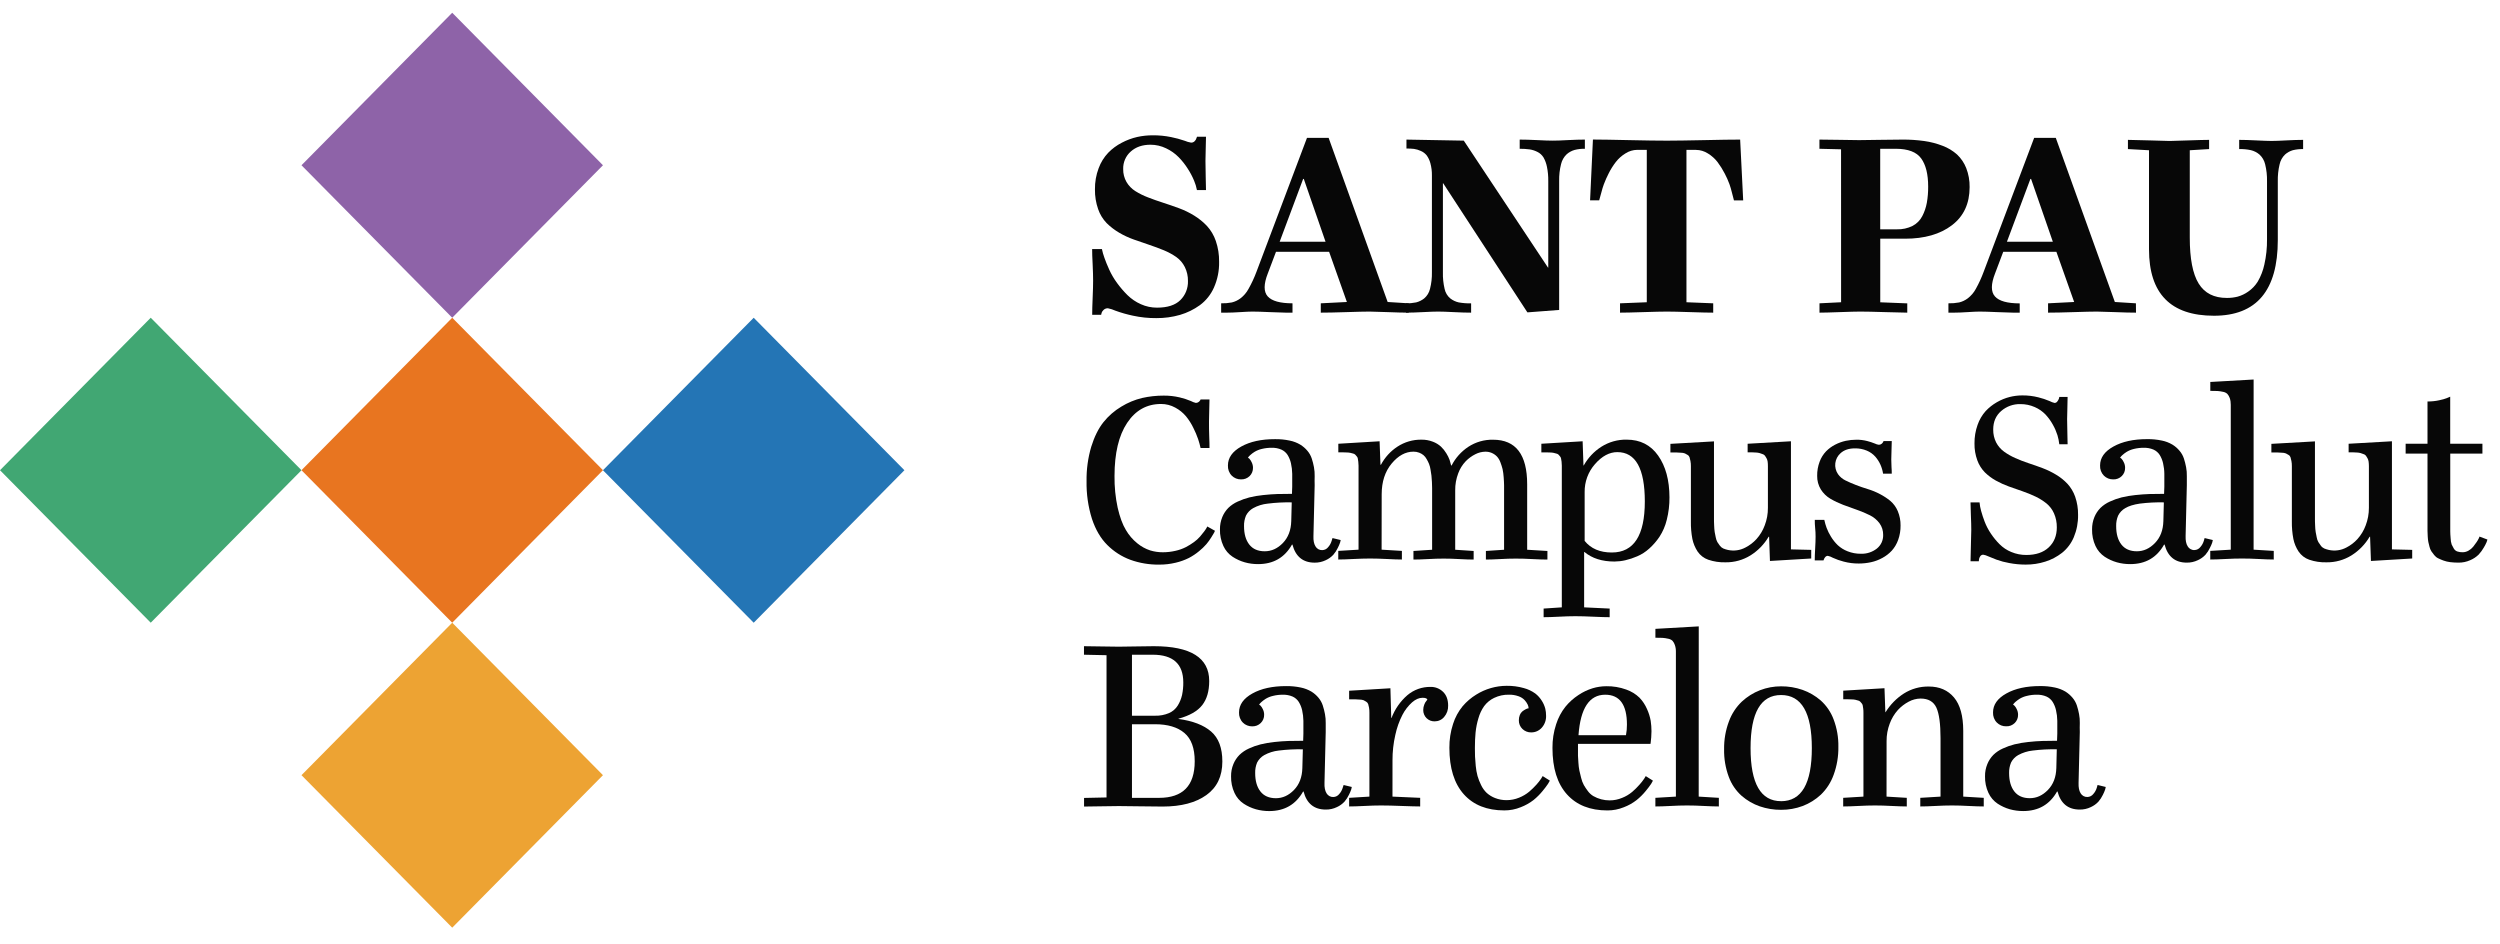
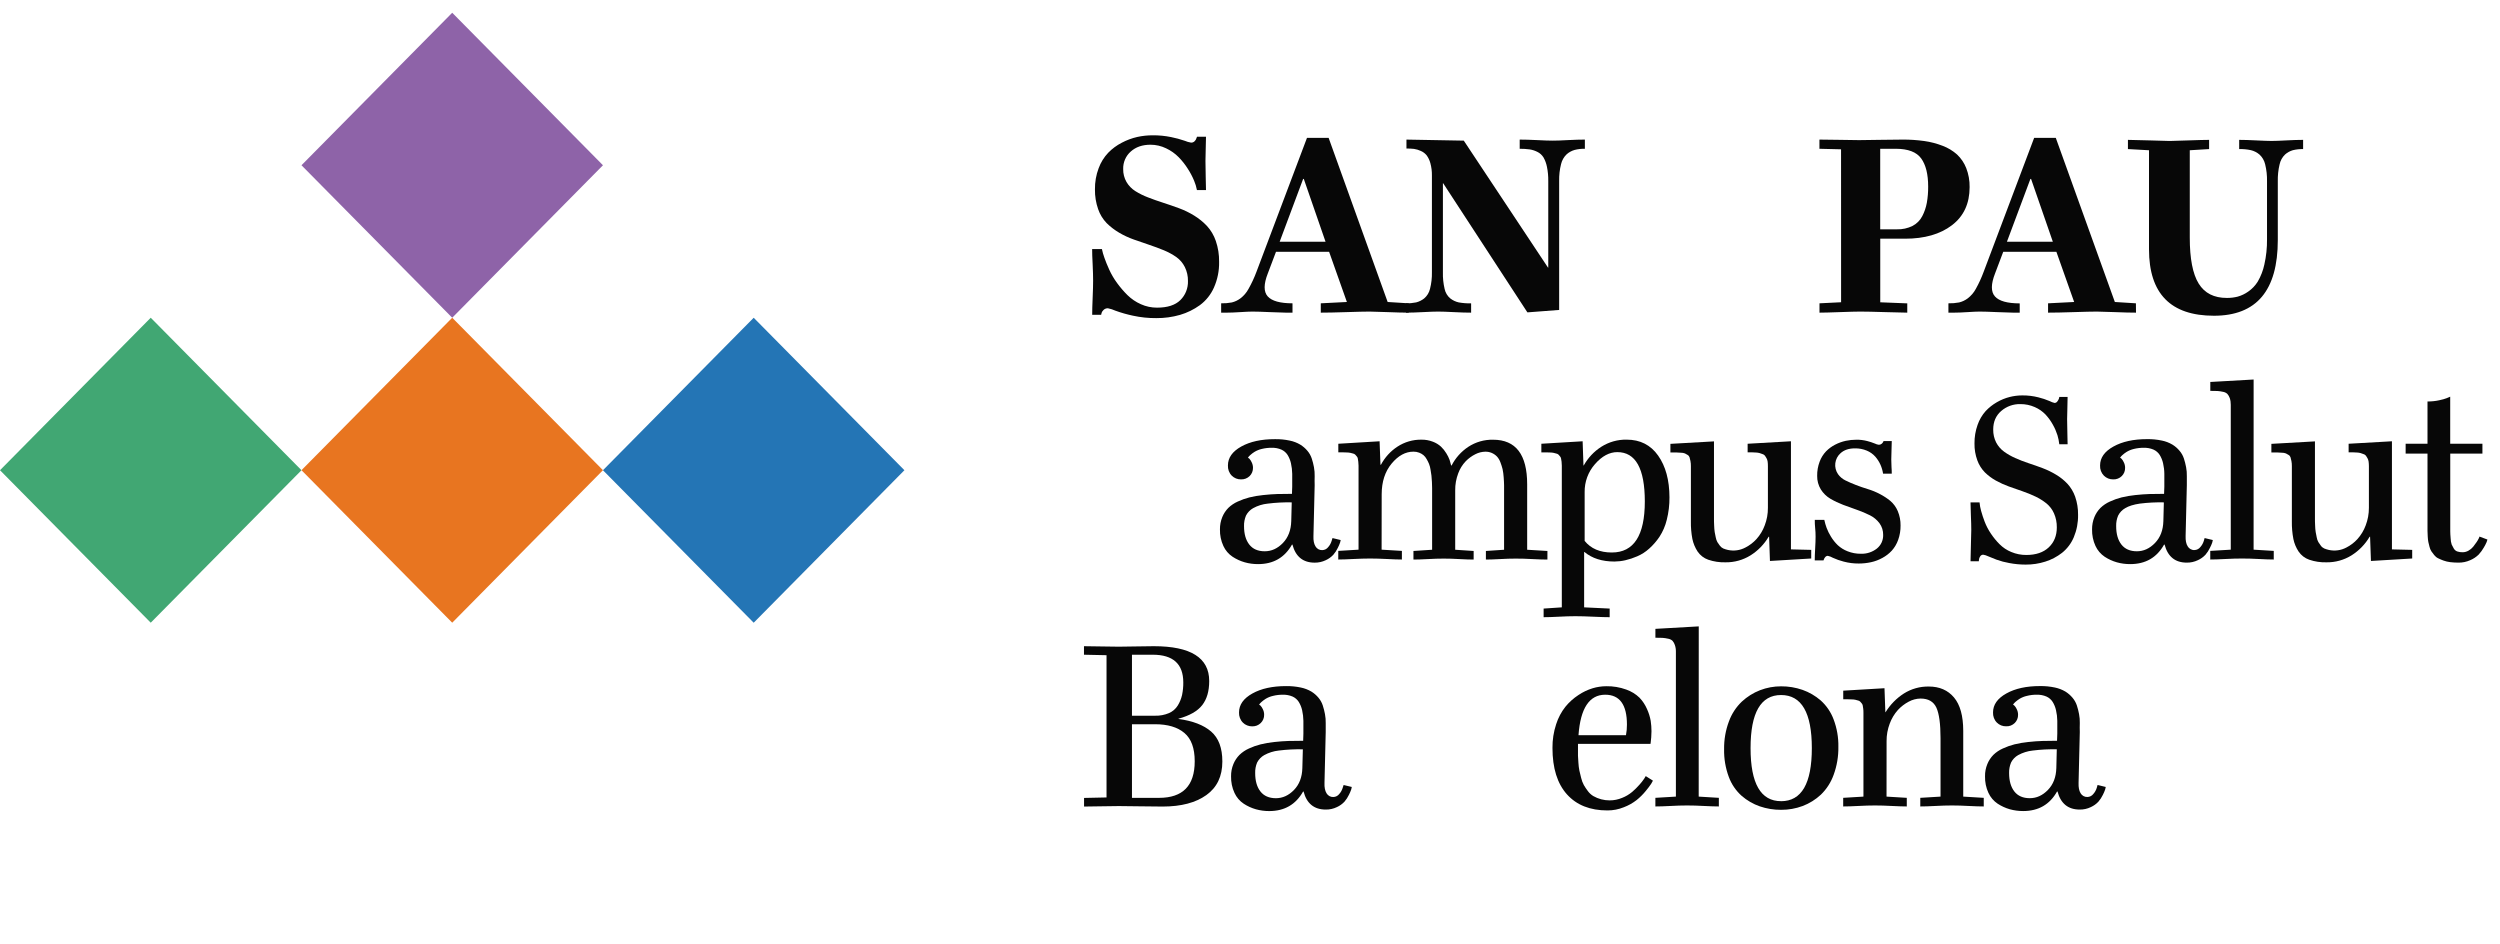
<svg xmlns="http://www.w3.org/2000/svg" width="98" height="37" viewBox="0 0 98 37" fill="none">
  <g id="CampusSantPau-Positiu 1">
    <g id="Group 13">
      <path id="Vector" d="M5.909 12.455L0 18.433L5.909 24.41L11.818 18.433L5.909 12.455Z" fill="#41A773" />
      <path id="Vector_2" d="M17.727 0.5L11.818 6.478L17.727 12.455L23.636 6.478L17.727 0.5Z" fill="#8E63A8" />
-       <path id="Vector_3" d="M17.727 24.41L11.818 30.387L17.727 36.365L23.636 30.387L17.727 24.41Z" fill="#EDA333" />
      <path id="Vector_4" d="M29.545 12.456L23.636 18.433L29.545 24.411L35.453 18.433L29.545 12.456Z" fill="#2475B5" />
      <path id="Vector_5" d="M17.727 12.455L11.818 18.432L17.727 24.41L23.636 18.432L17.727 12.455Z" fill="#E87520" />
      <path id="Vector_6" d="M42.812 9.763H43.195C43.219 9.877 43.251 9.99 43.291 10.1C43.337 10.236 43.402 10.393 43.482 10.571C43.566 10.755 43.669 10.931 43.789 11.094C43.912 11.263 44.049 11.422 44.197 11.569C44.35 11.719 44.527 11.839 44.722 11.925C44.921 12.015 45.137 12.061 45.355 12.06C45.764 12.06 46.069 11.962 46.269 11.765C46.367 11.668 46.445 11.552 46.496 11.424C46.547 11.295 46.572 11.157 46.568 11.019C46.572 10.827 46.529 10.636 46.444 10.465C46.366 10.309 46.251 10.175 46.11 10.075C45.958 9.97 45.795 9.882 45.624 9.811C45.442 9.736 45.25 9.665 45.048 9.597C44.847 9.529 44.645 9.459 44.442 9.388C44.242 9.317 44.048 9.227 43.865 9.118C43.689 9.015 43.526 8.889 43.38 8.745C43.23 8.589 43.116 8.401 43.046 8.196C42.96 7.948 42.918 7.687 42.922 7.425C42.918 7.141 42.967 6.859 43.067 6.594C43.15 6.368 43.277 6.162 43.442 5.988C43.598 5.828 43.778 5.695 43.976 5.594C44.167 5.493 44.37 5.417 44.581 5.369C44.779 5.325 44.982 5.304 45.185 5.304C45.428 5.302 45.67 5.325 45.908 5.374C46.088 5.41 46.266 5.458 46.44 5.518C46.52 5.552 46.604 5.577 46.69 5.591C46.716 5.592 46.742 5.587 46.766 5.578C46.79 5.568 46.812 5.554 46.83 5.535C46.864 5.503 46.889 5.461 46.902 5.415L46.923 5.359H47.275C47.275 5.478 47.271 5.64 47.264 5.838C47.257 6.035 47.254 6.195 47.254 6.311C47.254 6.492 47.257 6.701 47.264 6.941C47.271 7.18 47.275 7.349 47.275 7.45H46.92C46.896 7.324 46.859 7.202 46.809 7.084C46.742 6.923 46.661 6.768 46.566 6.622C46.462 6.456 46.341 6.302 46.204 6.162C46.061 6.017 45.894 5.9 45.711 5.814C45.52 5.721 45.311 5.673 45.1 5.673C44.783 5.673 44.525 5.762 44.327 5.939C44.23 6.024 44.153 6.13 44.101 6.249C44.05 6.368 44.025 6.497 44.029 6.627C44.025 6.804 44.07 6.979 44.158 7.133C44.243 7.279 44.362 7.401 44.504 7.491C44.663 7.59 44.83 7.673 45.005 7.739C45.193 7.812 45.39 7.882 45.597 7.948C45.803 8.015 46.011 8.086 46.219 8.163C46.426 8.239 46.625 8.336 46.813 8.452C46.997 8.565 47.165 8.701 47.313 8.858C47.468 9.027 47.586 9.228 47.66 9.446C47.75 9.709 47.793 9.986 47.789 10.264C47.796 10.611 47.727 10.954 47.587 11.271C47.466 11.545 47.277 11.783 47.037 11.961C46.801 12.132 46.538 12.261 46.259 12.343C45.956 12.43 45.642 12.473 45.327 12.47C45.017 12.473 44.709 12.44 44.407 12.374C44.177 12.325 43.951 12.261 43.73 12.181C43.634 12.137 43.533 12.105 43.43 12.084C43.368 12.082 43.309 12.104 43.263 12.146C43.223 12.181 43.194 12.226 43.18 12.277L43.165 12.34H42.814C42.814 12.169 42.82 11.946 42.832 11.671C42.844 11.395 42.85 11.172 42.85 11.002C42.85 10.835 42.844 10.622 42.832 10.364C42.817 10.107 42.812 9.906 42.812 9.763Z" fill="#070707" />
      <path id="Vector_7" d="M55.221 12.256C55.015 12.256 54.74 12.249 54.398 12.235C54.055 12.221 53.818 12.214 53.687 12.214C53.508 12.214 53.207 12.221 52.783 12.235C52.359 12.249 52.023 12.256 51.775 12.256V11.89L52.798 11.838L52.101 9.87H50.019L49.7 10.714C49.534 11.136 49.532 11.437 49.694 11.618C49.856 11.799 50.18 11.89 50.666 11.89V12.256H50.406C50.292 12.256 50.083 12.249 49.778 12.235C49.474 12.221 49.246 12.214 49.093 12.214C48.99 12.214 48.832 12.221 48.618 12.235C48.405 12.249 48.229 12.256 48.091 12.256H47.869V11.89C48.009 11.893 48.149 11.882 48.287 11.856C48.407 11.827 48.52 11.774 48.62 11.7C48.754 11.599 48.864 11.471 48.943 11.323C49.064 11.108 49.169 10.883 49.255 10.651L51.234 5.404H52.082L54.396 11.838L55.223 11.89L55.221 12.256ZM51.083 7.014L50.163 9.475H51.961L51.109 7.014H51.083Z" fill="#070707" />
      <path id="Vector_8" d="M57.38 5.513L60.681 10.489H60.692V7.097C60.695 6.909 60.678 6.722 60.64 6.537C60.615 6.408 60.569 6.284 60.504 6.169C60.446 6.077 60.365 6.003 60.268 5.955C60.172 5.906 60.068 5.872 59.961 5.856C59.832 5.839 59.702 5.831 59.572 5.832V5.472C59.754 5.472 59.981 5.479 60.254 5.492C60.526 5.507 60.729 5.513 60.865 5.513C61.002 5.513 61.199 5.507 61.46 5.492C61.721 5.478 61.944 5.472 62.127 5.472V5.832C61.992 5.829 61.858 5.844 61.727 5.877C61.612 5.909 61.506 5.967 61.416 6.045C61.306 6.149 61.229 6.284 61.194 6.432C61.139 6.649 61.114 6.872 61.119 7.096V12.15L59.874 12.245L56.572 7.183H56.562V10.674C56.556 10.894 56.579 11.113 56.629 11.327C56.66 11.473 56.738 11.604 56.851 11.698C56.95 11.775 57.064 11.829 57.185 11.855C57.344 11.883 57.506 11.895 57.668 11.892V12.256C57.486 12.256 57.258 12.249 56.986 12.235C56.714 12.221 56.511 12.214 56.374 12.214C56.238 12.214 56.041 12.221 55.78 12.235C55.519 12.249 55.296 12.256 55.113 12.256V11.89C55.247 11.893 55.382 11.88 55.514 11.854C55.627 11.825 55.734 11.772 55.826 11.7C55.941 11.603 56.021 11.472 56.056 11.325C56.111 11.112 56.136 10.892 56.131 10.672V6.883C56.134 6.72 56.114 6.557 56.071 6.399C56.042 6.287 55.992 6.181 55.924 6.088C55.862 6.013 55.784 5.954 55.694 5.916C55.611 5.877 55.522 5.851 55.431 5.837C55.332 5.826 55.233 5.821 55.133 5.822V5.472L57.38 5.513Z" fill="#070707" />
-       <path id="Vector_9" d="M63.871 5.493C64.493 5.507 64.985 5.514 65.346 5.514C65.708 5.513 66.195 5.506 66.806 5.493C67.417 5.479 67.887 5.472 68.214 5.472L68.333 7.855H67.971L67.888 7.536C67.863 7.43 67.832 7.325 67.796 7.223C67.743 7.077 67.68 6.936 67.607 6.799C67.527 6.644 67.434 6.495 67.329 6.355C67.225 6.22 67.098 6.106 66.954 6.018C66.813 5.926 66.649 5.877 66.482 5.876H66.109V11.848L67.158 11.89V12.256C66.976 12.256 66.675 12.249 66.257 12.235C65.838 12.221 65.534 12.214 65.345 12.214C65.155 12.214 64.847 12.221 64.42 12.235C63.993 12.249 63.689 12.256 63.505 12.256V11.89L64.554 11.848V5.874H64.182C64.016 5.875 63.854 5.924 63.715 6.015C63.57 6.104 63.442 6.218 63.338 6.353C63.231 6.492 63.138 6.641 63.06 6.797C62.989 6.935 62.926 7.078 62.871 7.223C62.834 7.325 62.802 7.429 62.776 7.534L62.688 7.853H62.331L62.443 5.47C62.773 5.471 63.249 5.479 63.871 5.493Z" fill="#070707" />
      <path id="Vector_10" d="M72.169 5.853L71.322 5.832V5.472C71.484 5.472 71.749 5.475 72.118 5.482C72.486 5.489 72.74 5.492 72.878 5.493C73.008 5.493 73.277 5.489 73.683 5.482C74.09 5.475 74.389 5.471 74.582 5.472C74.866 5.47 75.149 5.489 75.43 5.528C75.677 5.562 75.919 5.626 76.152 5.716C76.36 5.794 76.552 5.91 76.718 6.058C76.876 6.207 76.998 6.389 77.077 6.592C77.168 6.828 77.213 7.08 77.209 7.334C77.209 7.979 76.978 8.477 76.516 8.829C76.055 9.181 75.442 9.357 74.677 9.357H73.706V11.85L74.765 11.892V12.256C74.634 12.256 74.346 12.249 73.902 12.235C73.458 12.221 73.131 12.214 72.921 12.214C72.766 12.214 72.499 12.221 72.119 12.235C71.74 12.249 71.475 12.256 71.324 12.256V11.89L72.171 11.848L72.169 5.853ZM73.704 5.832V8.989H74.36C74.572 8.996 74.782 8.95 74.972 8.856C75.135 8.772 75.267 8.638 75.352 8.475C75.438 8.31 75.499 8.133 75.532 7.949C75.569 7.739 75.586 7.525 75.584 7.311C75.584 6.83 75.493 6.464 75.311 6.211C75.128 5.959 74.797 5.833 74.318 5.832H73.704Z" fill="#070707" />
      <path id="Vector_11" d="M83.731 12.256C83.524 12.256 83.249 12.249 82.906 12.235C82.563 12.221 82.327 12.214 82.196 12.214C82.016 12.214 81.715 12.221 81.292 12.235C80.868 12.249 80.533 12.256 80.284 12.256V11.89L81.307 11.838L80.61 9.87H78.527L78.207 10.717C78.042 11.138 78.04 11.439 78.202 11.62C78.364 11.802 78.688 11.892 79.173 11.893V12.256H78.915C78.801 12.256 78.592 12.249 78.287 12.235C77.982 12.221 77.754 12.214 77.603 12.214C77.499 12.214 77.341 12.221 77.127 12.235C76.914 12.249 76.738 12.256 76.6 12.256H76.378V11.89C76.518 11.893 76.659 11.882 76.797 11.856C76.917 11.827 77.03 11.774 77.13 11.7C77.263 11.599 77.374 11.471 77.453 11.323C77.573 11.108 77.676 10.883 77.761 10.651L79.739 5.404H80.587L82.902 11.838L83.728 11.89L83.731 12.256ZM79.592 7.014L78.672 9.475H80.471L79.618 7.014H79.592Z" fill="#070707" />
      <path id="Vector_12" d="M85.839 5.89V9.313C85.839 10.138 85.955 10.739 86.188 11.116C86.421 11.493 86.79 11.681 87.296 11.679C87.437 11.68 87.578 11.663 87.715 11.629C87.863 11.588 88.004 11.52 88.13 11.431C88.281 11.327 88.408 11.193 88.505 11.037C88.626 10.829 88.713 10.603 88.763 10.368C88.836 10.045 88.871 9.714 88.867 9.382V7.107C88.872 6.883 88.848 6.659 88.794 6.441C88.76 6.292 88.68 6.156 88.567 6.054C88.47 5.973 88.356 5.915 88.233 5.886C88.083 5.854 87.929 5.84 87.776 5.843V5.483C87.959 5.483 88.182 5.49 88.448 5.504C88.714 5.517 88.911 5.525 89.042 5.525C89.172 5.525 89.366 5.518 89.62 5.504C89.875 5.49 90.096 5.483 90.282 5.483V5.844C90.146 5.841 90.011 5.856 89.879 5.888C89.766 5.921 89.662 5.979 89.574 6.057C89.466 6.161 89.391 6.296 89.36 6.444C89.308 6.661 89.285 6.884 89.29 7.108V9.408C89.29 11.387 88.456 12.377 86.788 12.377C85.09 12.377 84.241 11.509 84.241 9.774V5.89L83.415 5.844V5.483C83.573 5.483 83.86 5.49 84.277 5.504C84.694 5.518 84.953 5.525 85.052 5.526C85.153 5.526 85.395 5.519 85.781 5.504C86.166 5.49 86.439 5.483 86.597 5.483V5.844L85.839 5.89Z" fill="#070707" />
-       <path id="Vector_13" d="M42.593 18.861C42.586 18.404 42.648 17.949 42.777 17.511C42.9 17.116 43.06 16.795 43.256 16.549C43.451 16.305 43.688 16.099 43.955 15.94C44.206 15.786 44.479 15.672 44.765 15.602C45.045 15.539 45.331 15.507 45.617 15.508C45.828 15.506 46.039 15.53 46.244 15.578C46.395 15.613 46.542 15.661 46.684 15.721C46.745 15.754 46.809 15.778 46.876 15.794C46.914 15.794 46.952 15.783 46.984 15.76C47.009 15.742 47.031 15.719 47.048 15.692L47.063 15.658H47.412C47.412 15.781 47.408 15.925 47.402 16.092C47.396 16.258 47.393 16.401 47.393 16.52C47.393 16.71 47.393 16.905 47.402 17.104C47.412 17.302 47.412 17.454 47.412 17.561H47.063C47.037 17.448 47.007 17.332 46.967 17.215C46.915 17.064 46.852 16.916 46.78 16.774C46.702 16.611 46.604 16.457 46.49 16.317C46.373 16.179 46.231 16.064 46.072 15.979C45.9 15.884 45.708 15.835 45.512 15.836C44.956 15.836 44.513 16.083 44.184 16.577C43.855 17.071 43.69 17.765 43.689 18.658C43.684 19.077 43.725 19.495 43.813 19.904C43.897 20.267 44.002 20.556 44.132 20.771C44.249 20.974 44.403 21.154 44.585 21.3C44.734 21.422 44.904 21.516 45.086 21.576C45.245 21.625 45.412 21.649 45.579 21.649C45.747 21.649 45.915 21.63 46.079 21.592C46.22 21.561 46.357 21.512 46.486 21.447C46.596 21.39 46.701 21.324 46.802 21.251C46.889 21.189 46.97 21.116 47.041 21.035C47.103 20.963 47.157 20.897 47.201 20.837C47.236 20.792 47.268 20.744 47.297 20.694L47.326 20.638L47.627 20.807C47.618 20.833 47.607 20.858 47.593 20.882C47.578 20.912 47.541 20.974 47.482 21.066C47.425 21.158 47.361 21.246 47.291 21.33C47.203 21.431 47.106 21.524 47.001 21.608C46.879 21.71 46.745 21.798 46.605 21.872C46.44 21.954 46.266 22.017 46.087 22.058C45.877 22.109 45.661 22.134 45.444 22.133C45.056 22.138 44.67 22.074 44.305 21.942C43.968 21.817 43.661 21.619 43.405 21.363C43.146 21.105 42.946 20.764 42.805 20.34C42.655 19.862 42.584 19.362 42.593 18.861Z" fill="#070707" />
      <path id="Vector_14" d="M52.234 21.092L52.555 21.17C52.549 21.202 52.542 21.233 52.533 21.264C52.508 21.337 52.478 21.408 52.442 21.477C52.396 21.574 52.337 21.664 52.267 21.746C52.183 21.836 52.083 21.908 51.971 21.959C51.835 22.024 51.686 22.058 51.536 22.056C51.079 22.056 50.788 21.82 50.664 21.349H50.645C50.358 21.858 49.916 22.113 49.319 22.113C49.142 22.114 48.965 22.091 48.794 22.043C48.625 21.995 48.465 21.921 48.318 21.825C48.16 21.721 48.035 21.574 47.956 21.401C47.863 21.199 47.817 20.977 47.822 20.753C47.82 20.588 47.851 20.424 47.913 20.271C47.968 20.136 48.048 20.014 48.15 19.91C48.258 19.806 48.383 19.722 48.52 19.661C48.667 19.593 48.819 19.539 48.975 19.499C49.152 19.456 49.331 19.425 49.511 19.407C49.715 19.385 49.902 19.371 50.071 19.366C50.24 19.361 50.432 19.359 50.645 19.359L50.655 19.078C50.658 18.897 50.658 18.73 50.655 18.576C50.653 18.435 50.636 18.295 50.605 18.158C50.579 18.043 50.534 17.933 50.473 17.833C50.414 17.742 50.33 17.669 50.231 17.625C50.111 17.573 49.981 17.549 49.851 17.553C49.72 17.552 49.589 17.567 49.462 17.598C49.361 17.621 49.264 17.661 49.174 17.715C49.115 17.752 49.06 17.794 49.008 17.841C48.974 17.87 48.945 17.903 48.919 17.94C48.939 17.952 48.957 17.966 48.975 17.981C49.01 18.02 49.039 18.064 49.061 18.112C49.097 18.181 49.117 18.258 49.117 18.337C49.118 18.397 49.107 18.457 49.085 18.513C49.063 18.568 49.029 18.619 48.987 18.661C48.942 18.705 48.889 18.739 48.83 18.762C48.772 18.784 48.71 18.794 48.647 18.792C48.581 18.793 48.514 18.781 48.452 18.756C48.39 18.731 48.334 18.694 48.286 18.647C48.234 18.594 48.194 18.531 48.168 18.462C48.142 18.392 48.131 18.318 48.135 18.244C48.135 17.945 48.309 17.698 48.657 17.504C49.004 17.311 49.445 17.214 49.978 17.215C50.172 17.212 50.366 17.23 50.556 17.271C50.703 17.3 50.844 17.354 50.973 17.431C51.078 17.496 51.172 17.577 51.251 17.672C51.327 17.761 51.384 17.864 51.421 17.975C51.457 18.086 51.486 18.198 51.507 18.312C51.529 18.43 51.538 18.549 51.535 18.668C51.531 18.786 51.531 18.903 51.535 19.019L51.487 21.013C51.48 21.187 51.507 21.322 51.568 21.419C51.595 21.465 51.633 21.503 51.679 21.529C51.726 21.555 51.778 21.567 51.831 21.565C51.876 21.564 51.921 21.553 51.962 21.533C52.002 21.512 52.038 21.483 52.065 21.447C52.127 21.377 52.172 21.296 52.199 21.207L52.234 21.092ZM49.578 21.61C49.843 21.61 50.08 21.502 50.289 21.286C50.498 21.069 50.607 20.784 50.617 20.429L50.636 19.693C50.322 19.686 50.007 19.703 49.695 19.742C49.494 19.762 49.299 19.823 49.121 19.921C49.002 19.988 48.906 20.089 48.843 20.211C48.788 20.343 48.761 20.485 48.766 20.628C48.766 20.931 48.835 21.171 48.972 21.346C49.109 21.522 49.311 21.61 49.578 21.61Z" fill="#070707" />
      <path id="Vector_15" d="M54.159 21.547L54.954 21.595V21.933C54.806 21.933 54.611 21.926 54.37 21.913C54.127 21.901 53.907 21.894 53.709 21.894C53.512 21.894 53.292 21.901 53.051 21.913C52.81 21.925 52.614 21.933 52.46 21.933V21.595L53.255 21.547V18.255C53.255 18.203 53.252 18.15 53.245 18.098C53.239 18.051 53.233 18.01 53.226 17.974C53.221 17.94 53.205 17.909 53.181 17.885C53.157 17.86 53.137 17.84 53.125 17.822C53.101 17.799 53.07 17.784 53.037 17.778L52.937 17.752C52.893 17.743 52.848 17.738 52.803 17.737C52.735 17.734 52.684 17.732 52.649 17.732H52.462V17.395L54.08 17.298L54.114 18.218H54.133C54.286 17.93 54.508 17.686 54.779 17.509C55.06 17.325 55.389 17.229 55.724 17.235C55.876 17.233 56.027 17.26 56.169 17.315C56.286 17.359 56.394 17.424 56.487 17.509C56.569 17.587 56.639 17.675 56.697 17.772C56.749 17.854 56.791 17.94 56.825 18.031C56.849 18.104 56.868 18.175 56.884 18.246H56.904C57.055 17.951 57.279 17.701 57.554 17.518C57.844 17.327 58.184 17.229 58.53 17.237C59.42 17.237 59.865 17.819 59.865 18.984V21.55L60.659 21.598V21.935C60.511 21.935 60.316 21.929 60.075 21.916C59.834 21.903 59.614 21.896 59.415 21.897C59.23 21.897 59.026 21.903 58.798 21.916C58.57 21.928 58.388 21.935 58.247 21.935V21.598L58.96 21.55V19.362C58.96 19.223 58.96 19.111 58.96 19.028C58.96 18.944 58.953 18.836 58.944 18.706C58.937 18.599 58.923 18.493 58.901 18.389C58.878 18.299 58.85 18.211 58.817 18.125C58.787 18.042 58.743 17.966 58.685 17.9C58.625 17.837 58.553 17.787 58.473 17.753C58.393 17.72 58.307 17.704 58.221 17.706C58.088 17.709 57.957 17.742 57.838 17.803C57.697 17.873 57.569 17.966 57.458 18.079C57.327 18.216 57.226 18.379 57.161 18.558C57.081 18.77 57.041 18.994 57.044 19.221V21.55L57.767 21.598V21.935C57.626 21.935 57.441 21.929 57.214 21.916C56.985 21.903 56.779 21.897 56.594 21.897C56.409 21.897 56.197 21.903 55.967 21.916C55.738 21.928 55.551 21.935 55.407 21.935V21.598L56.139 21.55V19.131C56.139 19.081 56.137 19.003 56.132 18.897C56.127 18.79 56.121 18.706 56.113 18.645C56.105 18.583 56.093 18.505 56.077 18.41C56.066 18.332 56.046 18.256 56.017 18.182C55.99 18.118 55.959 18.056 55.924 17.996C55.892 17.936 55.849 17.883 55.797 17.839C55.747 17.799 55.69 17.767 55.63 17.744C55.559 17.717 55.484 17.704 55.408 17.705C55.095 17.705 54.81 17.861 54.551 18.173C54.293 18.484 54.163 18.884 54.162 19.371L54.159 21.547Z" fill="#070707" />
      <path id="Vector_16" d="M62.098 23.808L63.099 23.856V24.194C62.951 24.194 62.739 24.188 62.465 24.175C62.19 24.162 61.953 24.155 61.754 24.155C61.559 24.155 61.342 24.162 61.101 24.175C60.861 24.188 60.664 24.194 60.51 24.194V23.856L61.223 23.808V18.256C61.223 18.204 61.22 18.152 61.214 18.1C61.207 18.055 61.201 18.014 61.194 17.977C61.189 17.942 61.173 17.91 61.149 17.885C61.125 17.861 61.106 17.84 61.094 17.822C61.069 17.799 61.038 17.784 61.005 17.779L60.902 17.752C60.857 17.743 60.812 17.738 60.766 17.738C60.699 17.734 60.647 17.733 60.61 17.733H60.421V17.395L62.039 17.298L62.072 18.247H62.082C62.248 17.95 62.484 17.698 62.769 17.515C63.067 17.325 63.414 17.227 63.766 17.234C64.293 17.234 64.704 17.442 64.998 17.858C65.293 18.275 65.441 18.82 65.443 19.495C65.446 19.793 65.41 20.09 65.337 20.378C65.28 20.615 65.183 20.84 65.05 21.044C64.936 21.214 64.801 21.369 64.648 21.506C64.509 21.632 64.35 21.735 64.177 21.808C64.026 21.874 63.869 21.926 63.708 21.963C63.569 21.995 63.427 22.011 63.285 22.012C62.8 22.012 62.409 21.887 62.112 21.639H62.098V23.808ZM63.4 17.723C63.09 17.723 62.799 17.879 62.526 18.19C62.257 18.493 62.111 18.888 62.118 19.296V21.203C62.363 21.507 62.719 21.659 63.185 21.658C64.046 21.658 64.477 20.99 64.477 19.654C64.476 18.367 64.117 17.723 63.399 17.723H63.4Z" fill="#070707" />
      <path id="Vector_17" d="M66.283 20.439V18.274C66.284 18.207 66.279 18.14 66.266 18.073C66.257 18.024 66.245 17.976 66.231 17.928C66.217 17.887 66.189 17.853 66.152 17.832C66.112 17.807 66.078 17.788 66.051 17.775C66.002 17.756 65.95 17.747 65.898 17.747C65.824 17.742 65.763 17.738 65.716 17.737C65.67 17.737 65.591 17.737 65.48 17.737V17.399L67.188 17.302V20.335C67.188 20.401 67.188 20.491 67.195 20.606C67.197 20.69 67.204 20.774 67.216 20.858C67.226 20.914 67.239 20.98 67.257 21.063C67.268 21.129 67.29 21.192 67.321 21.25C67.347 21.29 67.377 21.336 67.417 21.388C67.451 21.436 67.498 21.475 67.551 21.5C67.609 21.524 67.669 21.543 67.731 21.557C67.965 21.609 68.21 21.576 68.422 21.462C68.584 21.379 68.73 21.268 68.853 21.133C68.993 20.977 69.103 20.796 69.176 20.598C69.261 20.378 69.304 20.143 69.302 19.906V18.274C69.303 18.213 69.299 18.153 69.291 18.093C69.285 18.045 69.269 17.999 69.245 17.957C69.223 17.92 69.203 17.889 69.186 17.863C69.161 17.832 69.127 17.81 69.09 17.8L68.978 17.761C68.933 17.749 68.886 17.741 68.839 17.739C68.774 17.734 68.722 17.732 68.686 17.732H68.507V17.395L70.205 17.298V21.536L71 21.555V21.893L69.382 21.99L69.349 21.041H69.33C69.156 21.336 68.915 21.585 68.626 21.767C68.329 21.953 67.985 22.049 67.636 22.043C67.407 22.049 67.18 22.015 66.963 21.941C66.794 21.882 66.649 21.77 66.547 21.622C66.448 21.471 66.378 21.303 66.341 21.126C66.298 20.899 66.279 20.669 66.283 20.439Z" fill="#070707" />
      <path id="Vector_18" d="M71.14 20.38H71.513C71.536 20.485 71.565 20.589 71.602 20.69C71.647 20.811 71.705 20.927 71.773 21.036C71.848 21.159 71.937 21.271 72.039 21.37C72.152 21.474 72.282 21.555 72.424 21.61C72.59 21.676 72.766 21.709 72.944 21.707C73.171 21.716 73.394 21.644 73.573 21.504C73.652 21.44 73.716 21.359 73.759 21.267C73.802 21.174 73.822 21.073 73.82 20.971C73.823 20.806 73.773 20.644 73.676 20.511C73.578 20.38 73.451 20.274 73.305 20.201C73.142 20.119 72.973 20.048 72.8 19.988C72.615 19.924 72.431 19.857 72.248 19.788C72.075 19.722 71.907 19.642 71.747 19.548C71.597 19.459 71.47 19.334 71.376 19.185C71.279 19.025 71.229 18.84 71.233 18.652C71.23 18.464 71.263 18.276 71.329 18.1C71.384 17.949 71.47 17.81 71.58 17.694C71.685 17.587 71.806 17.498 71.939 17.43C72.071 17.362 72.21 17.312 72.355 17.28C72.493 17.251 72.633 17.237 72.774 17.237C72.915 17.235 73.056 17.253 73.193 17.288C73.295 17.314 73.396 17.347 73.494 17.387C73.543 17.412 73.596 17.428 73.65 17.435C73.689 17.436 73.727 17.423 73.757 17.399C73.783 17.381 73.803 17.357 73.817 17.329L73.836 17.29H74.157C74.157 17.4 74.154 17.523 74.147 17.66C74.141 17.798 74.138 17.915 74.138 18.011C74.138 18.127 74.141 18.226 74.147 18.307C74.154 18.387 74.157 18.475 74.157 18.568H73.817C73.798 18.447 73.764 18.329 73.714 18.217C73.663 18.102 73.595 17.997 73.513 17.902C73.421 17.799 73.307 17.718 73.18 17.665C73.032 17.603 72.874 17.573 72.715 17.576C72.476 17.576 72.287 17.639 72.148 17.767C72.035 17.867 71.962 18.007 71.944 18.158C71.926 18.309 71.964 18.462 72.05 18.587C72.125 18.692 72.225 18.776 72.34 18.832C72.46 18.892 72.596 18.951 72.749 19.011C72.902 19.07 73.059 19.124 73.22 19.173C73.383 19.222 73.541 19.287 73.692 19.367C73.837 19.442 73.974 19.532 74.101 19.635C74.227 19.743 74.326 19.879 74.391 20.032C74.467 20.212 74.505 20.405 74.502 20.601C74.504 20.793 74.473 20.983 74.408 21.163C74.353 21.319 74.269 21.462 74.159 21.585C74.053 21.7 73.928 21.796 73.791 21.87C73.651 21.947 73.502 22.004 73.346 22.038C73.188 22.073 73.027 22.09 72.865 22.09C72.665 22.092 72.464 22.066 72.27 22.014C72.125 21.977 71.983 21.927 71.846 21.864C71.785 21.829 71.719 21.803 71.65 21.789C71.631 21.789 71.613 21.793 71.596 21.801C71.579 21.809 71.564 21.821 71.552 21.835C71.528 21.861 71.509 21.891 71.497 21.925L71.482 21.968H71.138C71.138 21.84 71.143 21.685 71.154 21.504C71.165 21.323 71.171 21.168 71.171 21.039C71.172 20.925 71.166 20.811 71.154 20.698C71.143 20.592 71.138 20.486 71.14 20.38Z" fill="#070707" />
      <path id="Vector_19" d="M77.244 19.693H77.598C77.608 19.804 77.628 19.915 77.658 20.022C77.698 20.167 77.745 20.31 77.799 20.451C77.862 20.614 77.943 20.77 78.041 20.915C78.141 21.065 78.254 21.204 78.381 21.331C78.513 21.464 78.671 21.569 78.844 21.639C79.03 21.717 79.23 21.756 79.431 21.755C79.807 21.755 80.1 21.656 80.311 21.457C80.521 21.259 80.627 20.998 80.627 20.676C80.63 20.485 80.593 20.296 80.516 20.122C80.449 19.97 80.347 19.837 80.219 19.732C80.087 19.627 79.943 19.538 79.791 19.465C79.625 19.386 79.455 19.317 79.281 19.257C79.103 19.196 78.924 19.133 78.745 19.069C78.57 19.005 78.399 18.928 78.235 18.837C78.079 18.75 77.935 18.642 77.807 18.517C77.676 18.383 77.575 18.222 77.511 18.045C77.434 17.833 77.396 17.609 77.4 17.384C77.397 17.135 77.438 16.887 77.522 16.653C77.591 16.454 77.698 16.271 77.837 16.115C77.967 15.976 78.117 15.858 78.282 15.764C78.439 15.674 78.607 15.605 78.782 15.561C78.943 15.521 79.108 15.5 79.273 15.5C79.485 15.498 79.697 15.523 79.902 15.575C80.054 15.612 80.203 15.662 80.347 15.723C80.407 15.755 80.472 15.78 80.538 15.795C80.559 15.795 80.58 15.79 80.599 15.78C80.618 15.77 80.634 15.756 80.646 15.739C80.674 15.704 80.696 15.665 80.711 15.623L80.725 15.56H81.05C81.05 15.67 81.047 15.816 81.041 15.998C81.035 16.181 81.031 16.325 81.031 16.431C81.031 16.6 81.034 16.782 81.041 16.978C81.048 17.174 81.05 17.321 81.05 17.414H80.724C80.711 17.294 80.687 17.174 80.652 17.059C80.606 16.915 80.546 16.777 80.472 16.647C80.393 16.503 80.296 16.37 80.185 16.25C80.064 16.125 79.92 16.025 79.762 15.957C79.584 15.879 79.391 15.839 79.197 15.841C78.922 15.834 78.654 15.931 78.446 16.112C78.238 16.292 78.134 16.534 78.134 16.838C78.131 17.014 78.17 17.188 78.249 17.344C78.323 17.486 78.428 17.608 78.556 17.702C78.693 17.802 78.841 17.886 78.996 17.954C79.162 18.029 79.337 18.097 79.522 18.158C79.707 18.218 79.891 18.284 80.075 18.353C80.257 18.422 80.432 18.507 80.599 18.608C80.76 18.704 80.909 18.822 81.039 18.959C81.175 19.106 81.279 19.28 81.346 19.469C81.425 19.698 81.464 19.939 81.46 20.181C81.466 20.482 81.409 20.782 81.293 21.059C81.192 21.299 81.034 21.51 80.831 21.672C80.635 21.824 80.414 21.941 80.178 22.015C79.928 22.095 79.667 22.134 79.405 22.132C79.189 22.132 78.974 22.112 78.762 22.071C78.592 22.041 78.424 21.997 78.262 21.938C78.139 21.889 78.029 21.846 77.932 21.805C77.872 21.776 77.808 21.755 77.743 21.744C77.719 21.744 77.695 21.749 77.674 21.761C77.653 21.772 77.635 21.789 77.623 21.81C77.596 21.848 77.58 21.892 77.575 21.938L77.57 22.001H77.245C77.245 21.843 77.25 21.638 77.259 21.386C77.269 21.135 77.274 20.929 77.274 20.771C77.274 20.613 77.269 20.431 77.259 20.215C77.249 19.998 77.244 19.825 77.244 19.693Z" fill="#070707" />
      <path id="Vector_20" d="M86.421 21.092L86.742 21.169C86.737 21.201 86.73 21.233 86.721 21.264C86.696 21.337 86.665 21.408 86.629 21.476C86.583 21.573 86.524 21.664 86.455 21.745C86.371 21.835 86.27 21.908 86.158 21.958C86.022 22.024 85.873 22.057 85.722 22.055C85.267 22.055 84.976 21.82 84.852 21.348H84.832C84.546 21.858 84.104 22.113 83.507 22.113C83.329 22.114 83.152 22.091 82.981 22.043C82.812 21.995 82.652 21.922 82.504 21.825C82.348 21.72 82.223 21.574 82.143 21.402C82.05 21.199 82.004 20.977 82.009 20.753C82.007 20.588 82.038 20.424 82.1 20.271C82.155 20.136 82.236 20.014 82.337 19.911C82.445 19.806 82.571 19.722 82.708 19.661C82.854 19.593 83.007 19.539 83.163 19.499C83.339 19.456 83.518 19.426 83.699 19.407C83.903 19.385 84.088 19.371 84.259 19.366C84.429 19.361 84.619 19.359 84.832 19.359L84.842 19.078C84.845 18.897 84.845 18.73 84.842 18.576C84.841 18.436 84.824 18.295 84.792 18.158C84.766 18.043 84.722 17.933 84.661 17.834C84.602 17.742 84.518 17.67 84.419 17.625C84.299 17.574 84.169 17.549 84.038 17.553C83.907 17.552 83.777 17.567 83.649 17.598C83.548 17.622 83.451 17.661 83.362 17.715C83.303 17.752 83.248 17.794 83.196 17.841C83.162 17.87 83.133 17.904 83.107 17.94C83.126 17.952 83.145 17.966 83.162 17.981C83.198 18.02 83.227 18.064 83.248 18.112C83.285 18.181 83.304 18.258 83.304 18.337C83.306 18.397 83.295 18.457 83.273 18.513C83.251 18.569 83.217 18.619 83.175 18.661C83.13 18.705 83.077 18.74 83.019 18.762C82.96 18.785 82.898 18.795 82.835 18.792C82.769 18.793 82.702 18.781 82.64 18.756C82.578 18.731 82.522 18.694 82.474 18.647C82.422 18.594 82.382 18.531 82.356 18.462C82.33 18.393 82.319 18.319 82.323 18.245C82.323 17.945 82.497 17.698 82.845 17.505C83.192 17.311 83.633 17.214 84.165 17.214C84.36 17.211 84.554 17.23 84.745 17.27C84.891 17.299 85.032 17.354 85.161 17.43C85.266 17.495 85.36 17.576 85.439 17.672C85.515 17.76 85.572 17.863 85.609 17.974C85.645 18.085 85.673 18.197 85.695 18.312C85.717 18.428 85.727 18.547 85.724 18.665C85.721 18.783 85.721 18.9 85.724 19.016L85.676 21.011C85.67 21.184 85.696 21.32 85.758 21.417C85.784 21.463 85.823 21.501 85.869 21.526C85.915 21.552 85.968 21.565 86.02 21.562C86.066 21.562 86.111 21.551 86.151 21.53C86.192 21.51 86.227 21.48 86.255 21.444C86.316 21.375 86.362 21.293 86.389 21.204L86.421 21.092ZM83.766 21.61C84.03 21.61 84.267 21.502 84.476 21.285C84.685 21.069 84.794 20.783 84.804 20.429L84.823 19.693C84.509 19.686 84.195 19.702 83.883 19.741C83.636 19.777 83.444 19.837 83.308 19.92C83.19 19.987 83.093 20.088 83.031 20.211C82.975 20.342 82.949 20.484 82.954 20.627C82.954 20.93 83.022 21.17 83.159 21.346C83.297 21.522 83.499 21.61 83.766 21.61Z" fill="#070707" />
      <path id="Vector_21" d="M88.341 21.547L89.131 21.595V21.933C88.982 21.933 88.788 21.926 88.549 21.913C88.31 21.9 88.089 21.894 87.886 21.894C87.692 21.894 87.474 21.9 87.233 21.913C86.992 21.926 86.795 21.933 86.642 21.933V21.595L87.446 21.547V15.869C87.448 15.779 87.435 15.688 87.406 15.603C87.385 15.543 87.353 15.488 87.312 15.441C87.263 15.396 87.201 15.367 87.135 15.358C87.065 15.342 86.994 15.332 86.922 15.327C86.863 15.324 86.769 15.322 86.644 15.322V14.973L88.342 14.877L88.341 21.547Z" fill="#070707" />
      <path id="Vector_22" d="M89.841 20.439V18.274C89.842 18.207 89.837 18.14 89.824 18.073C89.815 18.024 89.803 17.976 89.789 17.928C89.775 17.887 89.747 17.853 89.71 17.832C89.67 17.807 89.636 17.788 89.609 17.775C89.56 17.756 89.508 17.747 89.456 17.747C89.382 17.742 89.322 17.738 89.274 17.737C89.228 17.737 89.149 17.737 89.038 17.737V17.399L90.746 17.302V20.335C90.746 20.401 90.746 20.491 90.753 20.606C90.755 20.69 90.762 20.774 90.775 20.858C90.784 20.914 90.797 20.98 90.815 21.063C90.826 21.129 90.847 21.192 90.88 21.25C90.905 21.29 90.935 21.336 90.975 21.388C91.009 21.437 91.056 21.475 91.109 21.5C91.167 21.524 91.227 21.543 91.289 21.557C91.523 21.609 91.768 21.576 91.98 21.462C92.142 21.379 92.288 21.268 92.411 21.133C92.551 20.977 92.661 20.796 92.734 20.598C92.819 20.378 92.862 20.143 92.861 19.906V18.274C92.861 18.213 92.857 18.153 92.849 18.093C92.842 18.045 92.827 17.999 92.803 17.957C92.781 17.92 92.761 17.889 92.744 17.863C92.719 17.832 92.685 17.81 92.648 17.8L92.536 17.761C92.491 17.749 92.445 17.741 92.398 17.739C92.332 17.734 92.281 17.732 92.245 17.732H92.066V17.395L93.764 17.298V21.536L94.558 21.555V21.893L92.941 21.99L92.907 21.041H92.888C92.715 21.336 92.473 21.585 92.185 21.767C91.888 21.953 91.544 22.049 91.194 22.043C90.966 22.049 90.739 22.015 90.522 21.941C90.353 21.882 90.207 21.77 90.106 21.622C90.006 21.471 89.936 21.303 89.9 21.126C89.857 20.899 89.837 20.669 89.841 20.439Z" fill="#070707" />
      <path id="Vector_23" d="M96.05 17.781V20.468C96.05 20.632 96.05 20.752 96.05 20.826C96.05 20.9 96.056 20.995 96.065 21.107C96.067 21.19 96.081 21.271 96.107 21.349C96.132 21.404 96.16 21.456 96.191 21.507C96.223 21.56 96.272 21.6 96.33 21.619C96.397 21.64 96.466 21.65 96.536 21.648C96.617 21.648 96.696 21.626 96.766 21.585C96.836 21.546 96.899 21.494 96.95 21.431C96.999 21.369 97.044 21.309 97.084 21.249C97.117 21.201 97.147 21.15 97.172 21.097L97.196 21.034L97.507 21.15C97.501 21.176 97.491 21.206 97.476 21.249C97.444 21.323 97.407 21.395 97.365 21.464C97.308 21.564 97.24 21.657 97.162 21.741C97.067 21.833 96.957 21.907 96.836 21.958C96.69 22.024 96.532 22.057 96.372 22.055C96.263 22.055 96.155 22.049 96.047 22.036C95.957 22.025 95.868 22.004 95.783 21.973C95.707 21.944 95.638 21.917 95.578 21.886C95.517 21.857 95.464 21.813 95.422 21.76C95.379 21.703 95.342 21.656 95.311 21.612C95.276 21.558 95.251 21.498 95.237 21.435C95.218 21.361 95.202 21.298 95.191 21.247C95.178 21.176 95.17 21.104 95.167 21.031C95.163 20.939 95.159 20.866 95.158 20.811C95.156 20.756 95.158 20.679 95.158 20.579V17.781H94.301V17.394H95.158V15.738C95.313 15.739 95.468 15.723 95.619 15.69C95.731 15.669 95.841 15.636 95.947 15.593L96.048 15.55V17.394H97.311V17.781H96.05Z" fill="#070707" />
      <path id="Vector_24" d="M42.492 25.665V25.331C42.636 25.331 42.868 25.334 43.188 25.341C43.509 25.347 43.731 25.35 43.855 25.35C43.967 25.35 44.177 25.347 44.487 25.341C44.797 25.334 45.044 25.331 45.229 25.331C46.677 25.331 47.401 25.786 47.401 26.696C47.401 27.092 47.31 27.408 47.126 27.642C46.943 27.877 46.633 28.053 46.197 28.173V28.183C46.755 28.258 47.182 28.422 47.476 28.676C47.77 28.931 47.917 29.323 47.916 29.852C47.916 30.43 47.707 30.868 47.289 31.167C46.871 31.466 46.302 31.616 45.581 31.617C45.359 31.617 45.042 31.614 44.631 31.607C44.22 31.601 43.962 31.598 43.858 31.598C43.734 31.598 43.511 31.601 43.191 31.607C42.871 31.614 42.639 31.617 42.495 31.617V31.279L43.376 31.26V25.684L42.492 25.665ZM45.187 25.665H44.373V28.056H45.277C45.466 28.062 45.654 28.026 45.828 27.952C45.969 27.89 46.088 27.787 46.17 27.654C46.248 27.528 46.304 27.388 46.337 27.243C46.371 27.081 46.387 26.915 46.385 26.749C46.384 26.026 45.984 25.665 45.187 25.665ZM45.277 28.39H44.373V31.276H45.435C46.367 31.276 46.833 30.798 46.833 29.842C46.833 29.329 46.698 28.959 46.428 28.732C46.158 28.504 45.775 28.39 45.277 28.39Z" fill="#070707" />
      <path id="Vector_25" d="M52.67 30.772L52.99 30.849C52.985 30.881 52.978 30.913 52.969 30.944C52.944 31.017 52.914 31.088 52.878 31.157C52.832 31.254 52.773 31.344 52.704 31.425C52.619 31.515 52.519 31.588 52.407 31.638C52.271 31.704 52.122 31.737 51.971 31.735C51.515 31.735 51.224 31.5 51.1 31.029H51.081C50.794 31.538 50.352 31.793 49.756 31.794C49.578 31.795 49.401 31.771 49.229 31.723C49.061 31.675 48.9 31.602 48.753 31.505C48.596 31.401 48.471 31.254 48.392 31.082C48.298 30.879 48.253 30.657 48.258 30.433C48.255 30.268 48.286 30.104 48.349 29.952C48.404 29.817 48.486 29.694 48.588 29.591C48.697 29.486 48.822 29.402 48.959 29.341C49.105 29.273 49.257 29.219 49.413 29.18C49.59 29.137 49.769 29.106 49.949 29.087C50.153 29.065 50.34 29.051 50.509 29.046C50.676 29.042 50.869 29.039 51.084 29.039L51.093 28.758C51.096 28.577 51.096 28.41 51.093 28.256C51.091 28.116 51.074 27.975 51.043 27.838C51.017 27.723 50.972 27.614 50.911 27.514C50.852 27.422 50.768 27.349 50.669 27.305C50.549 27.254 50.419 27.229 50.289 27.233C50.158 27.232 50.027 27.247 49.9 27.279C49.798 27.302 49.702 27.341 49.612 27.395C49.554 27.432 49.498 27.474 49.446 27.521C49.412 27.55 49.383 27.584 49.357 27.62C49.377 27.632 49.395 27.646 49.413 27.661C49.448 27.7 49.477 27.744 49.499 27.792C49.536 27.861 49.555 27.938 49.554 28.017C49.556 28.077 49.545 28.137 49.522 28.193C49.499 28.249 49.465 28.3 49.422 28.342C49.377 28.386 49.324 28.42 49.266 28.443C49.207 28.465 49.145 28.475 49.083 28.473C49.016 28.474 48.95 28.461 48.888 28.436C48.826 28.412 48.769 28.375 48.722 28.327C48.67 28.275 48.63 28.212 48.604 28.143C48.578 28.074 48.566 28 48.57 27.926C48.57 27.626 48.745 27.379 49.093 27.185C49.441 26.991 49.881 26.895 50.413 26.895C50.607 26.892 50.801 26.911 50.992 26.951C51.138 26.981 51.279 27.035 51.408 27.111C51.513 27.176 51.607 27.258 51.686 27.353C51.76 27.442 51.817 27.544 51.853 27.655C51.889 27.766 51.918 27.878 51.939 27.993C51.961 28.109 51.971 28.227 51.968 28.346C51.965 28.464 51.965 28.581 51.968 28.697L51.92 30.691C51.913 30.866 51.941 31.001 52.001 31.098C52.028 31.144 52.067 31.181 52.113 31.207C52.159 31.233 52.212 31.245 52.264 31.243C52.31 31.242 52.355 31.232 52.395 31.211C52.436 31.19 52.471 31.161 52.499 31.124C52.561 31.056 52.606 30.974 52.633 30.885L52.67 30.772ZM50.014 31.29C50.279 31.29 50.516 31.182 50.725 30.966C50.934 30.75 51.043 30.464 51.052 30.109L51.072 29.373C50.758 29.366 50.444 29.382 50.132 29.421C49.93 29.442 49.735 29.503 49.557 29.601C49.439 29.668 49.342 29.769 49.279 29.891C49.224 30.022 49.198 30.165 49.203 30.307C49.203 30.611 49.272 30.851 49.409 31.026C49.546 31.201 49.748 31.289 50.014 31.29Z" fill="#070707" />
-       <path id="Vector_26" d="M54.585 31.227L55.671 31.275V31.613C55.523 31.613 55.285 31.606 54.956 31.594C54.627 31.581 54.354 31.574 54.135 31.574C53.937 31.574 53.718 31.581 53.477 31.594C53.236 31.606 53.039 31.613 52.886 31.613V31.275L53.681 31.227V27.935C53.682 27.869 53.677 27.803 53.666 27.739C53.658 27.692 53.647 27.646 53.633 27.601C53.619 27.561 53.591 27.527 53.554 27.506C53.514 27.482 53.481 27.464 53.456 27.45C53.407 27.433 53.356 27.424 53.305 27.424C53.23 27.419 53.17 27.416 53.126 27.414C53.081 27.412 53.001 27.414 52.886 27.414V27.077L54.504 26.98L54.537 28.146H54.547C54.677 27.801 54.89 27.494 55.167 27.253C55.423 27.036 55.748 26.92 56.083 26.927C56.263 26.923 56.436 26.992 56.566 27.118C56.7 27.246 56.767 27.427 56.767 27.662C56.772 27.823 56.718 27.979 56.614 28.1C56.569 28.156 56.512 28.201 56.447 28.231C56.383 28.262 56.312 28.277 56.241 28.277C56.182 28.279 56.123 28.269 56.068 28.248C56.014 28.226 55.964 28.194 55.921 28.152C55.879 28.111 55.846 28.061 55.824 28.006C55.801 27.951 55.79 27.892 55.791 27.832C55.791 27.759 55.804 27.687 55.832 27.619C55.85 27.565 55.879 27.516 55.916 27.474L55.953 27.425C55.938 27.377 55.874 27.353 55.762 27.353C55.628 27.353 55.492 27.412 55.353 27.532C55.199 27.671 55.07 27.838 54.975 28.023C54.848 28.271 54.755 28.535 54.697 28.807C54.621 29.137 54.584 29.474 54.586 29.812L54.585 31.227Z" fill="#070707" />
-       <path id="Vector_27" d="M56.816 29.315C56.813 28.997 56.861 28.68 56.96 28.378C57.04 28.124 57.168 27.888 57.336 27.683C57.489 27.504 57.669 27.35 57.869 27.228C58.227 27.004 58.64 26.885 59.061 26.884C59.287 26.881 59.513 26.91 59.731 26.972C59.893 27.014 60.046 27.087 60.183 27.185C60.287 27.265 60.375 27.365 60.444 27.478C60.503 27.571 60.547 27.673 60.575 27.78C60.596 27.868 60.606 27.957 60.606 28.047C60.615 28.223 60.554 28.396 60.436 28.528C60.384 28.586 60.32 28.632 60.249 28.664C60.178 28.695 60.1 28.711 60.023 28.71C59.959 28.712 59.896 28.701 59.837 28.677C59.778 28.654 59.724 28.619 59.678 28.574C59.633 28.531 59.597 28.478 59.573 28.42C59.549 28.362 59.538 28.3 59.539 28.237C59.538 28.165 59.551 28.094 59.577 28.028C59.598 27.975 59.63 27.927 59.673 27.89C59.709 27.861 59.748 27.835 59.788 27.813C59.818 27.795 59.85 27.782 59.884 27.771L59.922 27.767C59.92 27.715 59.907 27.663 59.884 27.617C59.852 27.553 59.812 27.494 59.763 27.442C59.697 27.373 59.614 27.322 59.524 27.292C59.405 27.25 59.279 27.229 59.153 27.232C58.952 27.227 58.752 27.27 58.569 27.358C58.416 27.431 58.283 27.541 58.18 27.677C58.078 27.823 58.001 27.986 57.953 28.159C57.898 28.341 57.861 28.528 57.842 28.718C57.825 28.899 57.816 29.1 57.816 29.323C57.816 29.455 57.816 29.566 57.821 29.654C57.826 29.743 57.834 29.866 57.849 30.022C57.861 30.156 57.885 30.289 57.919 30.419C57.955 30.541 58.001 30.659 58.058 30.773C58.112 30.889 58.188 30.994 58.28 31.083C58.377 31.169 58.488 31.237 58.608 31.283C58.753 31.34 58.907 31.368 59.062 31.366C59.229 31.365 59.394 31.333 59.548 31.269C59.692 31.212 59.826 31.133 59.945 31.034C60.046 30.948 60.141 30.855 60.23 30.756C60.298 30.681 60.36 30.602 60.416 30.518L60.472 30.422L60.754 30.601C60.738 30.633 60.714 30.675 60.682 30.727C60.616 30.824 60.545 30.918 60.469 31.008C60.364 31.137 60.245 31.256 60.115 31.361C59.963 31.479 59.794 31.573 59.615 31.642C59.41 31.726 59.191 31.769 58.969 31.768C58.29 31.768 57.761 31.558 57.383 31.137C57.005 30.715 56.816 30.108 56.816 29.315Z" fill="#070707" />
      <path id="Vector_28" d="M64.513 30.423L64.795 30.602C64.779 30.634 64.755 30.676 64.724 30.728C64.658 30.825 64.587 30.919 64.511 31.009C64.405 31.139 64.286 31.257 64.156 31.362C64.004 31.48 63.836 31.575 63.656 31.643C63.451 31.727 63.232 31.77 63.011 31.769C62.331 31.769 61.802 31.559 61.424 31.138C61.046 30.717 60.857 30.111 60.857 29.32C60.854 29.004 60.902 28.69 61.001 28.39C61.08 28.14 61.204 27.906 61.367 27.701C61.512 27.524 61.683 27.371 61.874 27.246C62.046 27.13 62.235 27.04 62.434 26.979C62.605 26.928 62.784 26.901 62.963 26.9C63.23 26.895 63.496 26.939 63.747 27.03C63.942 27.098 64.12 27.206 64.269 27.35C64.392 27.479 64.492 27.63 64.563 27.795C64.63 27.942 64.679 28.096 64.707 28.255C64.728 28.391 64.738 28.529 64.738 28.666C64.738 28.744 64.735 28.824 64.728 28.906C64.722 28.988 64.715 29.051 64.709 29.092L64.7 29.16H61.857V29.366C61.857 29.487 61.857 29.575 61.857 29.63C61.857 29.685 61.864 29.777 61.874 29.905C61.88 30.007 61.892 30.108 61.912 30.208C61.928 30.281 61.951 30.377 61.981 30.494C62.004 30.592 62.039 30.686 62.087 30.775C62.134 30.855 62.185 30.933 62.242 31.007C62.3 31.087 62.373 31.155 62.458 31.206C62.653 31.318 62.874 31.376 63.099 31.375C63.265 31.375 63.43 31.342 63.584 31.278C63.728 31.222 63.862 31.142 63.981 31.043C64.083 30.956 64.178 30.861 64.267 30.76C64.334 30.686 64.397 30.607 64.453 30.523L64.513 30.423ZM62.925 27.233C62.303 27.233 61.953 27.762 61.877 28.82H63.738C63.764 28.683 63.777 28.544 63.776 28.404C63.776 27.624 63.492 27.233 62.925 27.233V27.233Z" fill="#070707" />
      <path id="Vector_29" d="M66.589 31.227L67.379 31.275V31.613C67.232 31.613 67.038 31.606 66.797 31.594C66.556 31.581 66.336 31.574 66.134 31.574C65.933 31.574 65.722 31.581 65.482 31.594C65.241 31.607 65.043 31.613 64.891 31.613V31.275L65.695 31.227V25.546C65.697 25.456 65.683 25.365 65.653 25.28C65.633 25.22 65.602 25.165 65.561 25.118C65.511 25.074 65.449 25.045 65.383 25.036C65.313 25.02 65.242 25.009 65.17 25.004C65.111 25.001 65.018 24.999 64.892 24.999V24.651L66.591 24.554L66.589 31.227Z" fill="#070707" />
      <path id="Vector_30" d="M69.818 31.745C69.535 31.747 69.253 31.701 68.984 31.609C68.724 31.519 68.483 31.379 68.274 31.198C68.048 30.996 67.874 30.741 67.769 30.455C67.64 30.109 67.578 29.742 67.585 29.373C67.579 29 67.643 28.628 67.774 28.279C67.881 27.984 68.055 27.718 68.281 27.502C68.488 27.31 68.729 27.159 68.991 27.057C69.256 26.955 69.536 26.903 69.819 26.904C70.104 26.902 70.387 26.949 70.657 27.042C70.918 27.134 71.16 27.274 71.37 27.456C71.596 27.658 71.77 27.913 71.877 28.199C72.007 28.543 72.071 28.908 72.064 29.276C72.07 29.65 72.007 30.022 71.879 30.372C71.774 30.667 71.603 30.933 71.379 31.15C71.172 31.343 70.929 31.495 70.665 31.595C70.394 31.696 70.107 31.747 69.818 31.745ZM69.818 31.407C70.622 31.407 71.024 30.714 71.024 29.326C71.024 27.939 70.622 27.245 69.818 27.245C69.021 27.245 68.622 27.939 68.622 29.326C68.622 30.714 69.021 31.407 69.818 31.406V31.407Z" fill="#070707" />
      <path id="Vector_31" d="M73.952 31.227L74.746 31.275V31.613C74.6 31.613 74.405 31.606 74.163 31.594C73.92 31.581 73.7 31.574 73.502 31.574C73.304 31.574 73.085 31.581 72.844 31.594C72.604 31.607 72.406 31.613 72.253 31.613V31.275L73.047 31.227V27.935C73.048 27.882 73.045 27.83 73.038 27.777C73.032 27.731 73.025 27.69 73.019 27.654C73.013 27.62 72.997 27.589 72.973 27.564C72.95 27.54 72.931 27.519 72.918 27.502C72.893 27.478 72.862 27.463 72.829 27.458L72.729 27.431C72.685 27.422 72.64 27.417 72.595 27.417C72.527 27.413 72.476 27.412 72.441 27.412H72.255V27.074L73.872 26.978L73.906 27.917H73.915C74.097 27.622 74.341 27.372 74.631 27.186C74.924 27.001 75.264 26.906 75.609 26.912C76.027 26.912 76.357 27.055 76.597 27.341C76.838 27.627 76.958 28.063 76.959 28.65V31.227L77.763 31.275V31.613C77.61 31.613 77.413 31.606 77.174 31.594C76.934 31.581 76.716 31.574 76.518 31.574C76.32 31.574 76.102 31.581 75.863 31.594C75.624 31.607 75.427 31.613 75.275 31.613V31.275L76.069 31.227V28.937C76.069 28.375 76.014 27.975 75.906 27.739C75.795 27.502 75.59 27.383 75.284 27.383C75.124 27.386 74.966 27.427 74.824 27.504C74.664 27.588 74.519 27.699 74.396 27.833C74.258 27.988 74.15 28.168 74.078 28.363C73.995 28.582 73.952 28.814 73.954 29.048L73.952 31.227Z" fill="#070707" />
      <path id="Vector_32" d="M82.225 30.771L82.545 30.849C82.54 30.881 82.533 30.912 82.524 30.943C82.499 31.017 82.469 31.088 82.433 31.157C82.387 31.253 82.328 31.344 82.258 31.425C82.174 31.515 82.073 31.587 81.961 31.638C81.826 31.704 81.677 31.737 81.526 31.735C81.07 31.735 80.78 31.499 80.655 31.028H80.636C80.349 31.538 79.907 31.793 79.31 31.793C79.133 31.794 78.956 31.77 78.784 31.723C78.616 31.675 78.455 31.601 78.308 31.505C78.151 31.4 78.026 31.253 77.947 31.081C77.853 30.878 77.808 30.656 77.813 30.433C77.81 30.268 77.841 30.104 77.904 29.951C77.959 29.816 78.039 29.694 78.141 29.59C78.249 29.486 78.374 29.402 78.511 29.341C78.658 29.273 78.81 29.219 78.966 29.179C79.143 29.136 79.322 29.105 79.502 29.087C79.706 29.064 79.891 29.051 80.062 29.046C80.233 29.041 80.422 29.038 80.636 29.038L80.646 28.757C80.649 28.577 80.649 28.41 80.646 28.256C80.644 28.115 80.627 27.975 80.595 27.838C80.57 27.723 80.525 27.613 80.463 27.513C80.405 27.422 80.321 27.349 80.222 27.305C80.102 27.253 79.972 27.229 79.842 27.233C79.711 27.231 79.58 27.247 79.453 27.279C79.352 27.301 79.255 27.341 79.166 27.394C79.107 27.432 79.051 27.474 78.999 27.52C78.966 27.55 78.937 27.583 78.911 27.619C78.93 27.632 78.949 27.646 78.966 27.661C79.002 27.7 79.031 27.744 79.052 27.791C79.089 27.861 79.108 27.938 79.108 28.017C79.11 28.077 79.099 28.136 79.077 28.192C79.055 28.248 79.021 28.299 78.979 28.341C78.934 28.385 78.881 28.419 78.823 28.442C78.764 28.464 78.702 28.474 78.639 28.471C78.573 28.473 78.506 28.46 78.444 28.436C78.382 28.411 78.326 28.373 78.278 28.326C78.226 28.274 78.186 28.211 78.16 28.142C78.135 28.073 78.123 27.999 78.127 27.925C78.127 27.625 78.301 27.378 78.649 27.184C78.996 26.99 79.437 26.893 79.969 26.894C80.164 26.891 80.358 26.91 80.549 26.95C80.695 26.98 80.836 27.034 80.965 27.11C81.07 27.175 81.163 27.257 81.243 27.352C81.318 27.441 81.376 27.543 81.413 27.654C81.449 27.765 81.478 27.878 81.499 27.992C81.522 28.108 81.531 28.227 81.528 28.345C81.524 28.463 81.524 28.58 81.528 28.696L81.48 30.69C81.474 30.865 81.5 31 81.561 31.097C81.588 31.143 81.627 31.181 81.673 31.206C81.719 31.232 81.772 31.244 81.825 31.242C81.87 31.241 81.915 31.23 81.955 31.21C81.996 31.189 82.031 31.16 82.059 31.123C82.121 31.054 82.166 30.973 82.193 30.884L82.225 30.771ZM79.569 31.289C79.834 31.289 80.07 31.181 80.279 30.965C80.489 30.749 80.598 30.464 80.608 30.108L80.626 29.372C80.312 29.366 79.998 29.382 79.686 29.421C79.485 29.442 79.29 29.503 79.112 29.6C78.993 29.667 78.896 29.768 78.834 29.89C78.779 30.022 78.752 30.164 78.757 30.307C78.757 30.61 78.826 30.85 78.963 31.026C79.1 31.201 79.302 31.289 79.569 31.289Z" fill="#070707" />
    </g>
  </g>
</svg>